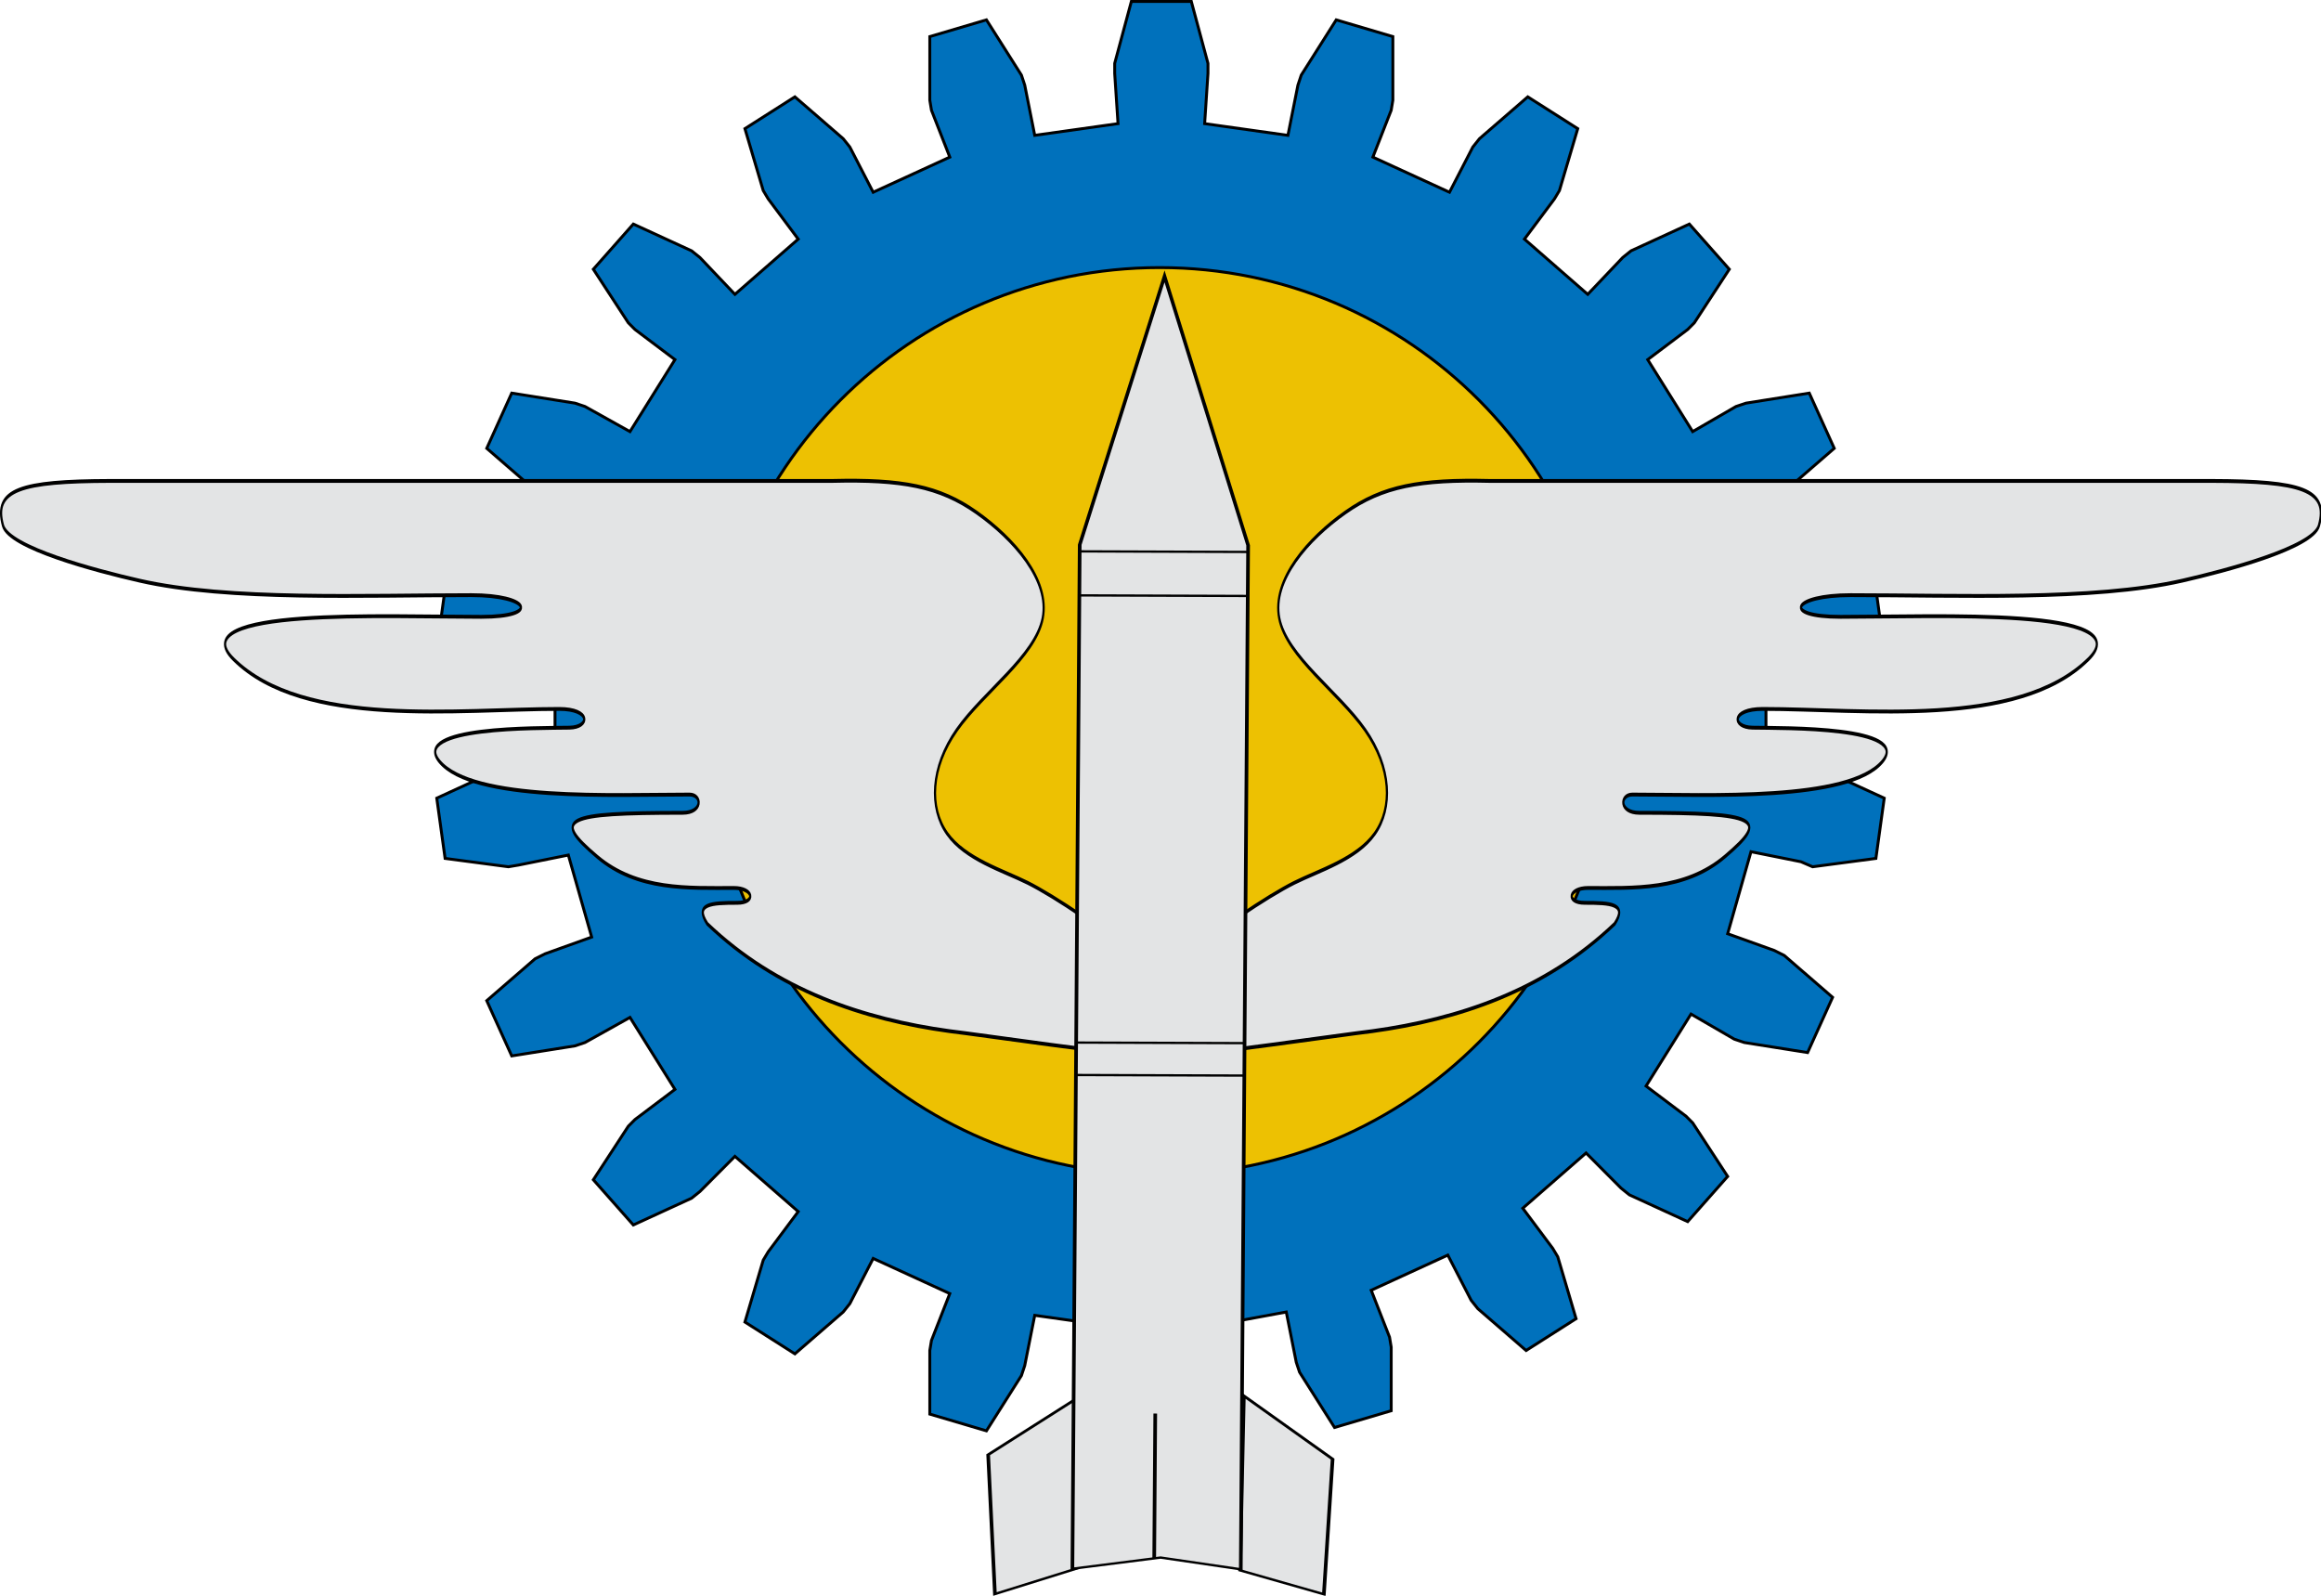
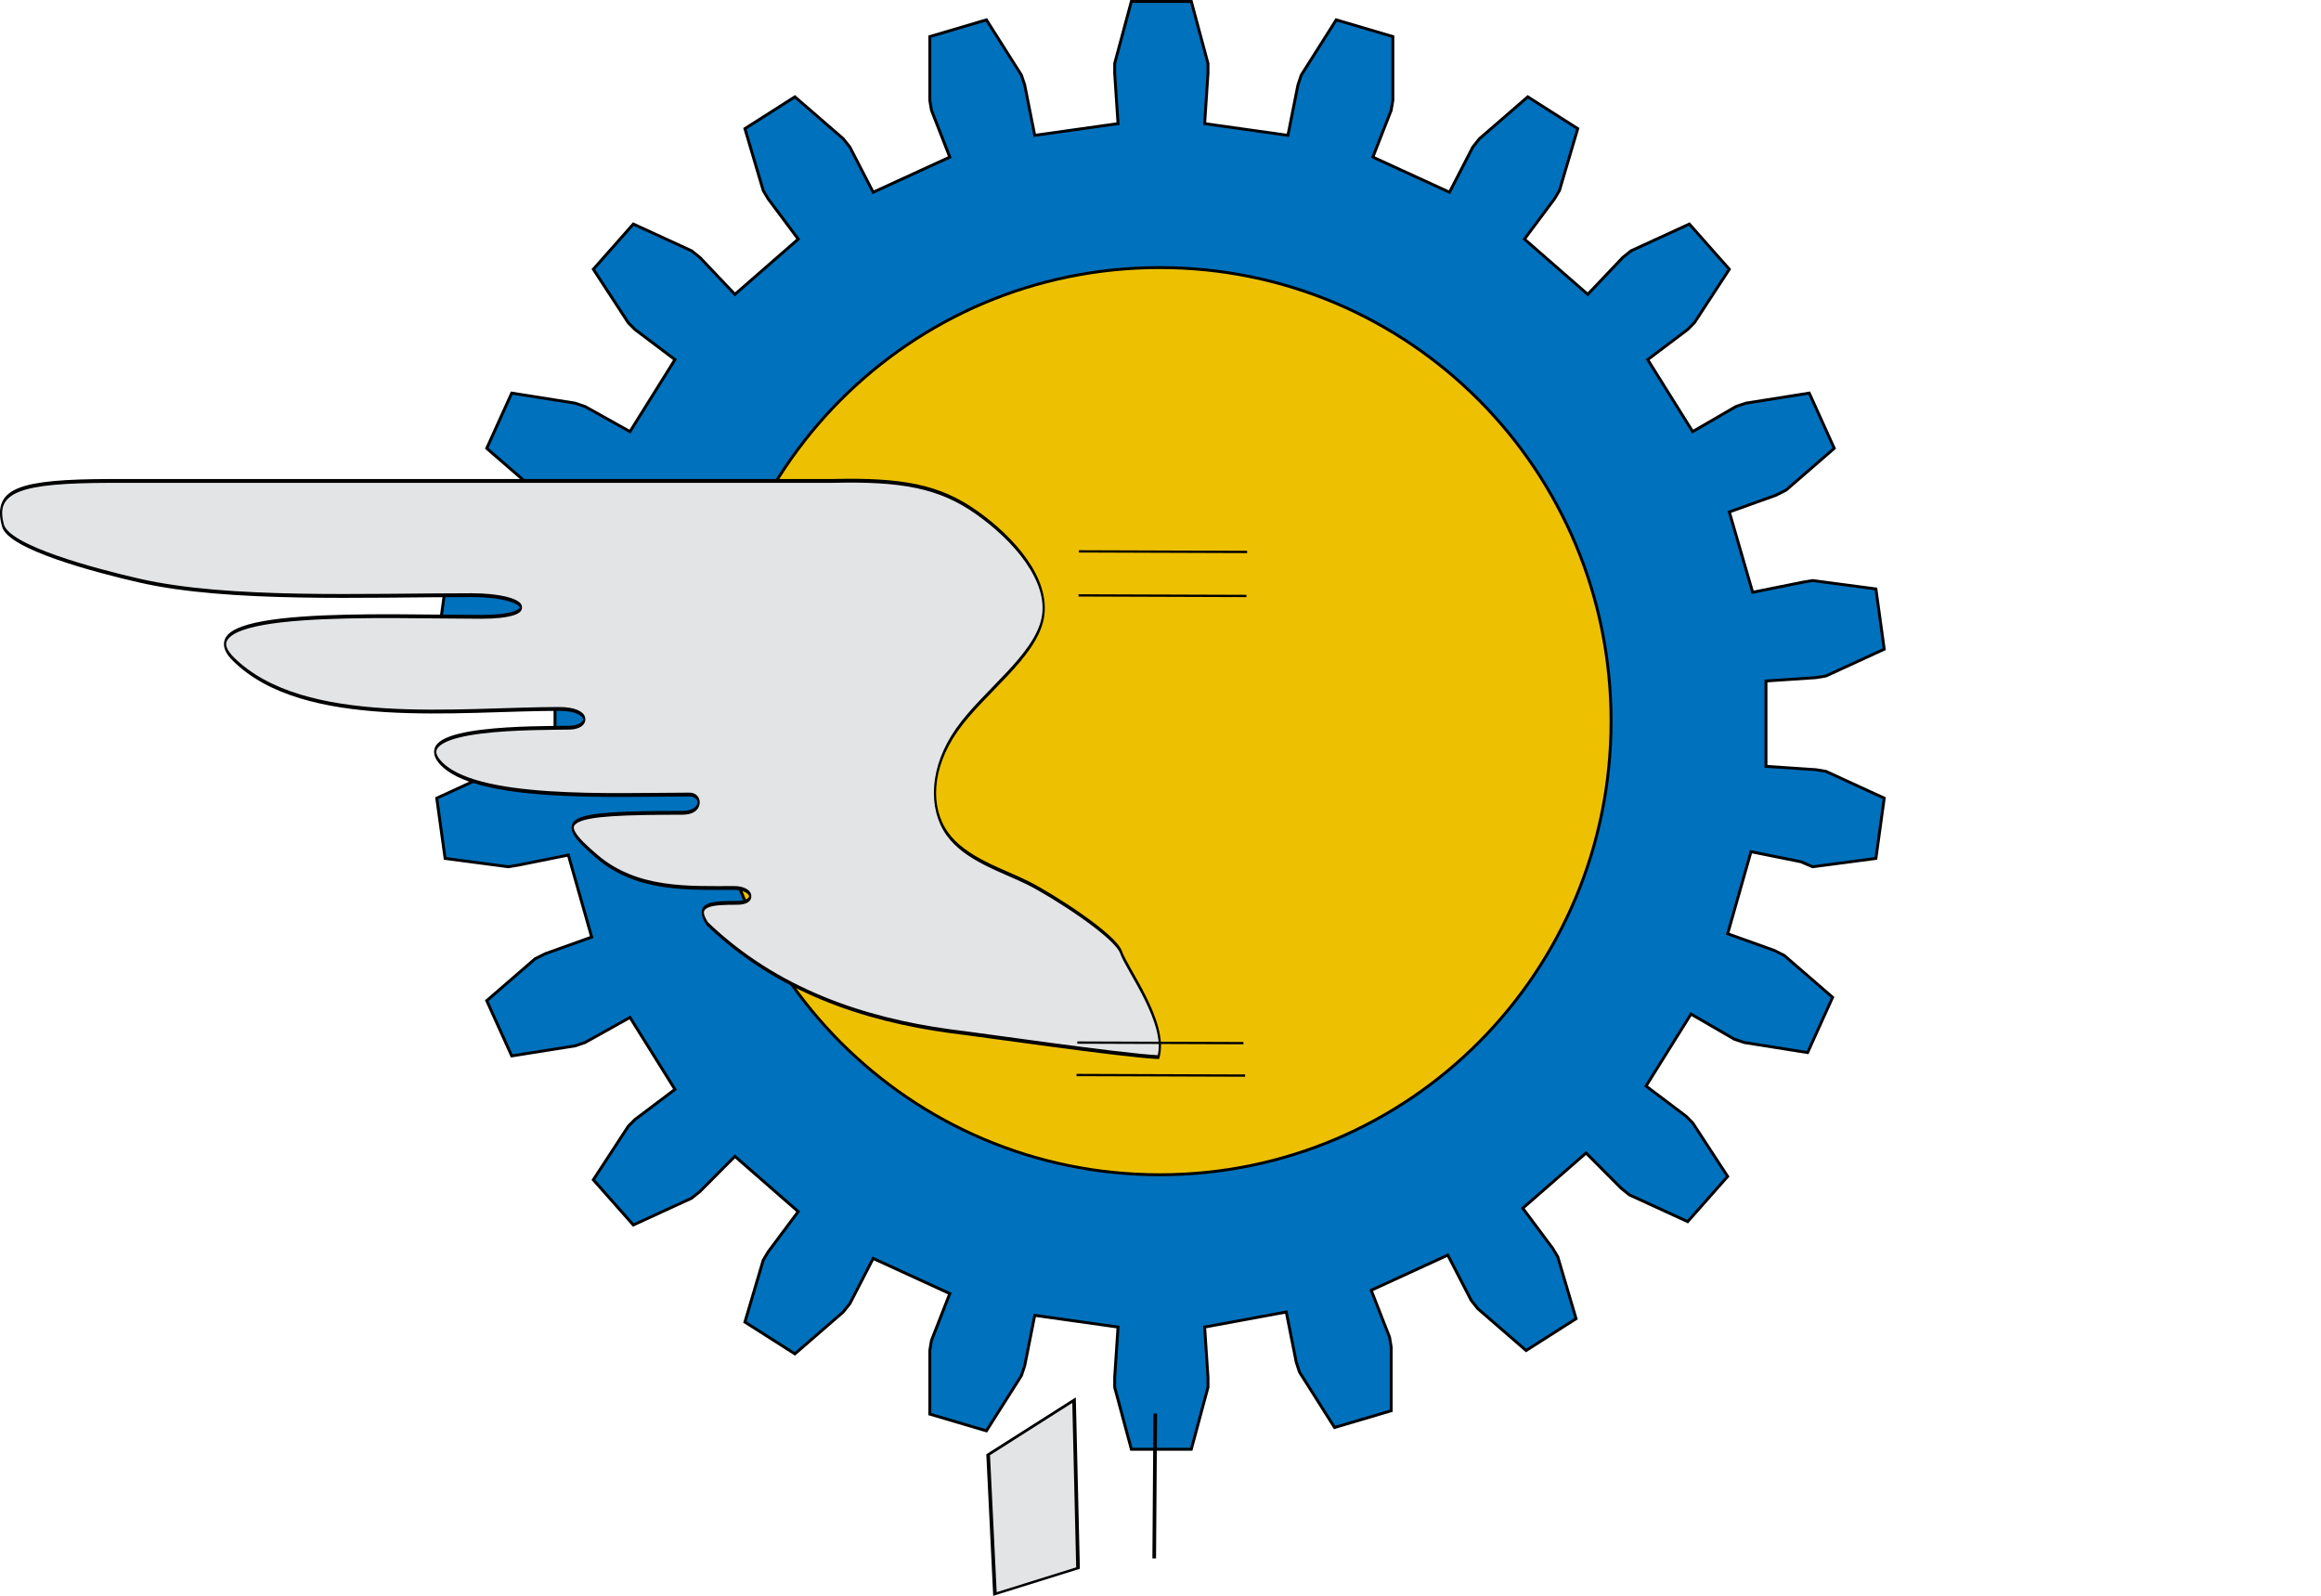
<svg xmlns="http://www.w3.org/2000/svg" xmlns:ns1="http://www.inkscape.org/namespaces/inkscape" xmlns:ns2="http://sodipodi.sourceforge.net/DTD/sodipodi-0.dtd" width="800" height="550" viewBox="0 0 800 550" version="1.1" id="svg250" ns1:version="0.92.0 r15299" ns2:docname="Brasão de Parnamirim - RN.svg">
  <defs id="defs244" />
  <ns2:namedview id="base" pagecolor="#ffffff" bordercolor="#666666" borderopacity="1.0" ns1:pageopacity="0.0" ns1:pageshadow="2" ns1:zoom="1" ns1:cx="371.2231" ns1:cy="228.90404" ns1:document-units="px" ns1:current-layer="layer1" showgrid="false" units="px" ns1:window-width="1440" ns1:window-height="837" ns1:window-x="-8" ns1:window-y="-8" ns1:window-maximized="1">
    <ns1:grid type="xygrid" id="grid266" />
  </ns2:namedview>
  <g ns1:label="Capa 1" ns1:groupmode="layer" id="layer1" transform="translate(0,-572.52)">
    <g id="g3876" transform="translate(150,-50)">
      <g id="g3859">
        <circle style="opacity:1;fill:#edc102;fill-opacity:1;fill-rule:nonzero;stroke:#000000;stroke-width:1;stroke-miterlimit:4;stroke-dasharray:none" id="path264" cx="250" cy="872.52" r="159.5" />
        <path style="fill:#0071bc;stroke:#000000;stroke-width:1;stroke-miterlimit:10" d="m 249.713,1027.412 c 86.118,0 155.586,-69.802 155.586,-156.334 0,-86.532 -69.468,-156.334 -155.586,-156.334 -86.118,0 -155.586,69.802 -155.586,156.334 0,86.532 69.468,156.334 155.586,156.334 z m 15.501,52.496 1.148,17.306 v 3.461 l -5.741,21.345 h -20.668 l -5.741,-21.345 v -3.461 l 1.148,-17.306 -28.706,-4.038 -3.445,17.306 -1.148,3.461 -12.056,19.037 -19.52,-5.769 v -21.921 l 0.574,-3.461 6.315,-16.153 -26.409,-12.114 -8.038,15.576 -2.296,2.884 -16.649,14.422 -17.224,-10.961 6.315,-21.345 1.722,-2.884 10.334,-13.845 -21.816,-19.037 -12.056,12.114 -2.871,2.308 -20.094,9.23 -13.779,-15.576 12.056,-18.46 2.296,-2.308 13.779,-10.384 -15.501,-24.806 -15.501,8.653 -3.445,1.154 -21.816,3.461 -8.612,-19.037 16.649,-14.422 3.445,-1.731 16.075,-5.769 -8.038,-28.267 -17.224,3.461 -3.445,0.577 -21.816,-2.884 -2.871,-20.768 20.094,-9.23 3.445,-0.577 17.224,-1.154 v -29.421 l -17.224,-1.154 -3.445,-0.577 -20.094,-9.23 2.871,-20.768 21.816,-2.884 3.445,0.577 17.224,3.461 8.038,-27.69 -16.075,-5.769 -3.445,-1.731 -16.649,-14.422 8.612,-19.037 21.816,3.461 3.445,1.154 15.501,8.653 15.501,-24.806 -13.779,-10.384 -2.296,-2.308 -12.056,-18.46 13.779,-15.576 20.094,9.23 2.871,2.308 12.056,12.691 21.816,-19.037 -10.334,-13.845 -1.722,-2.884 -6.315,-21.345 17.224,-10.961 16.649,14.422 2.296,2.884 8.038,15.576 26.409,-12.114 -6.315,-16.153 -0.574,-3.461 v -21.921 l 19.52,-5.769 12.056,19.037 1.148,3.461 3.445,17.306 28.706,-4.038 -1.148,-17.306 v -3.461 l 5.741,-21.345 h 20.668 l 5.741,21.345 v 3.461 l -1.148,17.306 28.706,4.038 3.445,-17.306 1.148,-3.461 12.056,-19.037 19.52,5.769 v 21.921 l -0.574,3.461 -6.315,16.153 26.409,12.114 8.038,-15.576 2.296,-2.884 16.649,-14.422 17.224,10.961 -6.315,21.345 -1.722,2.884 -10.334,13.845 21.816,19.037 12.056,-12.691 2.871,-2.308 20.094,-9.23 13.779,15.576 -12.056,18.46 -2.296,2.308 -13.779,10.384 15.501,24.806 14.927,-8.653 3.445,-1.154 21.816,-3.461 8.612,19.037 -16.649,14.422 -3.445,1.731 -16.075,5.769 8.038,27.69 17.224,-3.461 3.445,-0.577 21.816,2.884 2.871,20.768 -20.094,9.23 -3.445,0.577 -17.224,1.154 v 29.421 l 17.224,1.154 3.445,0.577 20.094,9.23 -2.871,20.768 -21.816,2.884 -4.019,-1.731 -17.224,-3.461 -8.038,28.267 16.075,5.769 3.445,1.731 16.649,14.422 -8.612,19.037 -21.816,-3.461 -3.445,-1.154 -14.927,-8.653 -15.501,24.806 13.779,10.384 2.296,2.308 12.056,18.46 -13.779,15.576 -20.094,-9.23 -2.871,-2.308 -12.056,-12.114 -21.816,19.037 10.334,13.845 1.722,2.884 6.315,21.345 -17.224,10.961 -16.649,-14.422 -2.296,-2.884 -8.038,-15.576 -26.409,12.114 6.315,16.153 0.574,3.461 v 21.921 l -19.52,5.769 -12.056,-19.037 -1.148,-3.461 -3.445,-17.306 z" id="path174" ns1:connector-curvature="0" />
      </g>
      <g style="fill:#e3e4e5;stroke:#000000;stroke-width:0.783;stroke-miterlimit:4;stroke-dasharray:none" id="Wings" transform="matrix(0.969,0,0,1.685,-151.61,347.866)">
        <path ns1:connector-curvature="0" d="m 413.723,379.232 c 3.41,-6.898 -11.214,-17.958 -13.269,-21.422 -2.055,-3.464 -24.342,-11.674 -33.199,-14.221 -8.857,-2.546 -22.229,-4.823 -28.684,-10.075 -6.455,-5.252 -5.992,-13.478 3.443,-21.214 9.435,-7.736 27.843,-14.983 30.535,-22.83 2.691,-7.847 -10.334,-16.293 -23.532,-21.655 -13.199,-5.362 -26.544,-6.791 -51.375,-6.443 0,0 -256.843,0 -256.843,0 -31.816,0.053 -41.616,1.733 -38.066,9.137 2.166,4.518 32.847,9.196 48.571,11.259 31.811,4.173 79.972,2.967 118.003,2.967 20.692,0 24.891,4.436 3.536,4.436 -34.232,0 -106.81,-1.942 -88.087,8.684 25.057,14.22 80.074,10.153 115.813,10.153 11.417,0 10.989,3.757 3.645,3.833 -11.369,0.118 -56.641,-0.254 -46.192,6.935 11.9,8.188 61.994,6.746 88.914,6.746 4.527,0 4.83,3.73 -2.46,3.734 -42.506,0.021 -46.456,1.132 -30.391,8.981 14.272,6.973 32.57,6.391 48.63,6.391 6.969,0 8.082,3.044 1.158,3.044 -9.213,0 -15.282,0.175 -10.611,4.296 24.823,13.681 55.633,19.527 86.137,21.944 10.111,0.684 61.243,4.985 74.324,5.321 z" id="Wing-2" style="fill:#e3e4e5;stroke-width:0.783;stroke-miterlimit:4;stroke-dasharray:none" />
-         <path ns1:connector-curvature="0" d="m 415.53,379.232 c -3.41,-6.898 11.214,-17.958 13.269,-21.422 2.055,-3.464 24.342,-11.674 33.199,-14.221 8.857,-2.546 22.229,-4.823 28.684,-10.075 6.455,-5.252 5.992,-13.478 -3.443,-21.214 -9.435,-7.736 -27.843,-14.983 -30.535,-22.83 -2.691,-7.847 10.334,-16.293 23.532,-21.655 13.199,-5.362 26.545,-6.791 51.375,-6.443 0,0 256.843,0 256.843,0 31.816,0.053 41.616,1.733 38.066,9.137 -2.166,4.518 -32.847,9.196 -48.571,11.259 -31.811,4.173 -79.972,2.967 -118.003,2.967 -20.692,0 -24.891,4.436 -3.536,4.436 34.232,0 106.81,-1.942 88.087,8.684 -25.057,14.22 -80.074,10.153 -115.813,10.153 -11.417,0 -10.989,3.757 -3.645,3.833 11.369,0.118 56.641,-0.254 46.192,6.935 -11.9,8.188 -61.994,6.746 -88.914,6.746 -4.527,0 -4.83,3.73 2.46,3.734 42.506,0.021 46.456,1.132 30.391,8.981 -14.272,6.973 -32.57,6.391 -48.63,6.391 -6.969,0 -8.082,3.044 -1.158,3.044 9.213,0 15.282,0.175 10.611,4.296 -24.823,13.681 -55.633,19.527 -86.137,21.944 -10.111,0.684 -61.243,4.985 -74.324,5.321 z" id="Wing-2-4" style="fill:#e3e4e5;stroke:#000000;stroke-width:0.783;stroke-miterlimit:4;stroke-dasharray:none" />
      </g>
      <g style="fill:#e3e4e5;stroke:#000000;stroke-width:1.422;stroke-miterlimit:4;stroke-dasharray:none" id="g4032" transform="matrix(0.884,0.003,-0.004,0.559,-65.821,694.461)">
        <path ns1:connector-curvature="0" style="fill:#e3e4e5;fill-opacity:1;stroke:#000000;stroke-width:1.422;stroke-miterlimit:4;stroke-dasharray:none;stroke-opacity:1" id="rect3997" d="m 293.536,766.662 33.335,-33.84 2.02,103.541 -32.325,16.162 z" />
-         <path ns1:connector-curvature="0" style="fill:#e3e4e5;fill-opacity:1;stroke:#000000;stroke-width:1.422;stroke-miterlimit:4;stroke-dasharray:none;stroke-opacity:1" id="rect3997-2" d="m 427.846,768.632 -34.783,-38.8 -0.998,107.588 32.756,14.561 z" />
-         <path ns1:connector-curvature="0" style="fill:#e3e4e5;fill-opacity:1;stroke:#000000;stroke-width:1.422;stroke-miterlimit:4;stroke-dasharray:none;stroke-opacity:1" id="rect3994" d="m 326.698,205.436 32.325,-165.665 33.335,165.665 v 631.345 l -31.315,-7.071 -34.345,7.071 z" />
        <path ns1:connector-curvature="0" style="fill:#e3e4e5;stroke:#000000;stroke-width:1.422;stroke-linecap:butt;stroke-linejoin:miter;stroke-miterlimit:4;stroke-dasharray:none;stroke-opacity:1" id="path4022" d="m 326.397,209.504 c 65.591,0.005 65.591,0.005 65.591,0.005" />
        <path ns1:connector-curvature="0" style="fill:#e3e4e5;stroke:#000000;stroke-width:1.422;stroke-linecap:butt;stroke-linejoin:miter;stroke-miterlimit:4;stroke-dasharray:none;stroke-opacity:1" id="path4024" d="m 326.396,236.647 c 65.445,0.002 65.445,0.002 65.445,0.002" />
        <path ns1:connector-curvature="0" style="fill:#e3e4e5;stroke:#000000;stroke-width:1.422;stroke-linecap:butt;stroke-linejoin:miter;stroke-miterlimit:4;stroke-dasharray:none;stroke-opacity:1" id="path4026" d="m 327.143,512.362 64.771,0.003" />
        <path ns1:connector-curvature="0" style="fill:#e3e4e5;stroke:#000000;stroke-width:1.422;stroke-linecap:butt;stroke-linejoin:miter;stroke-miterlimit:4;stroke-dasharray:none;stroke-opacity:1" id="path4028" d="M 326.936,532.364 H 392.65" />
        <path ns1:connector-curvature="0" style="fill:#e3e4e5;stroke:#000000;stroke-width:1.422;stroke-linecap:butt;stroke-linejoin:miter;stroke-miterlimit:4;stroke-dasharray:none;stroke-opacity:1" id="path4030" d="m 358.571,740.934 v 89.322" />
      </g>
    </g>
  </g>
</svg>